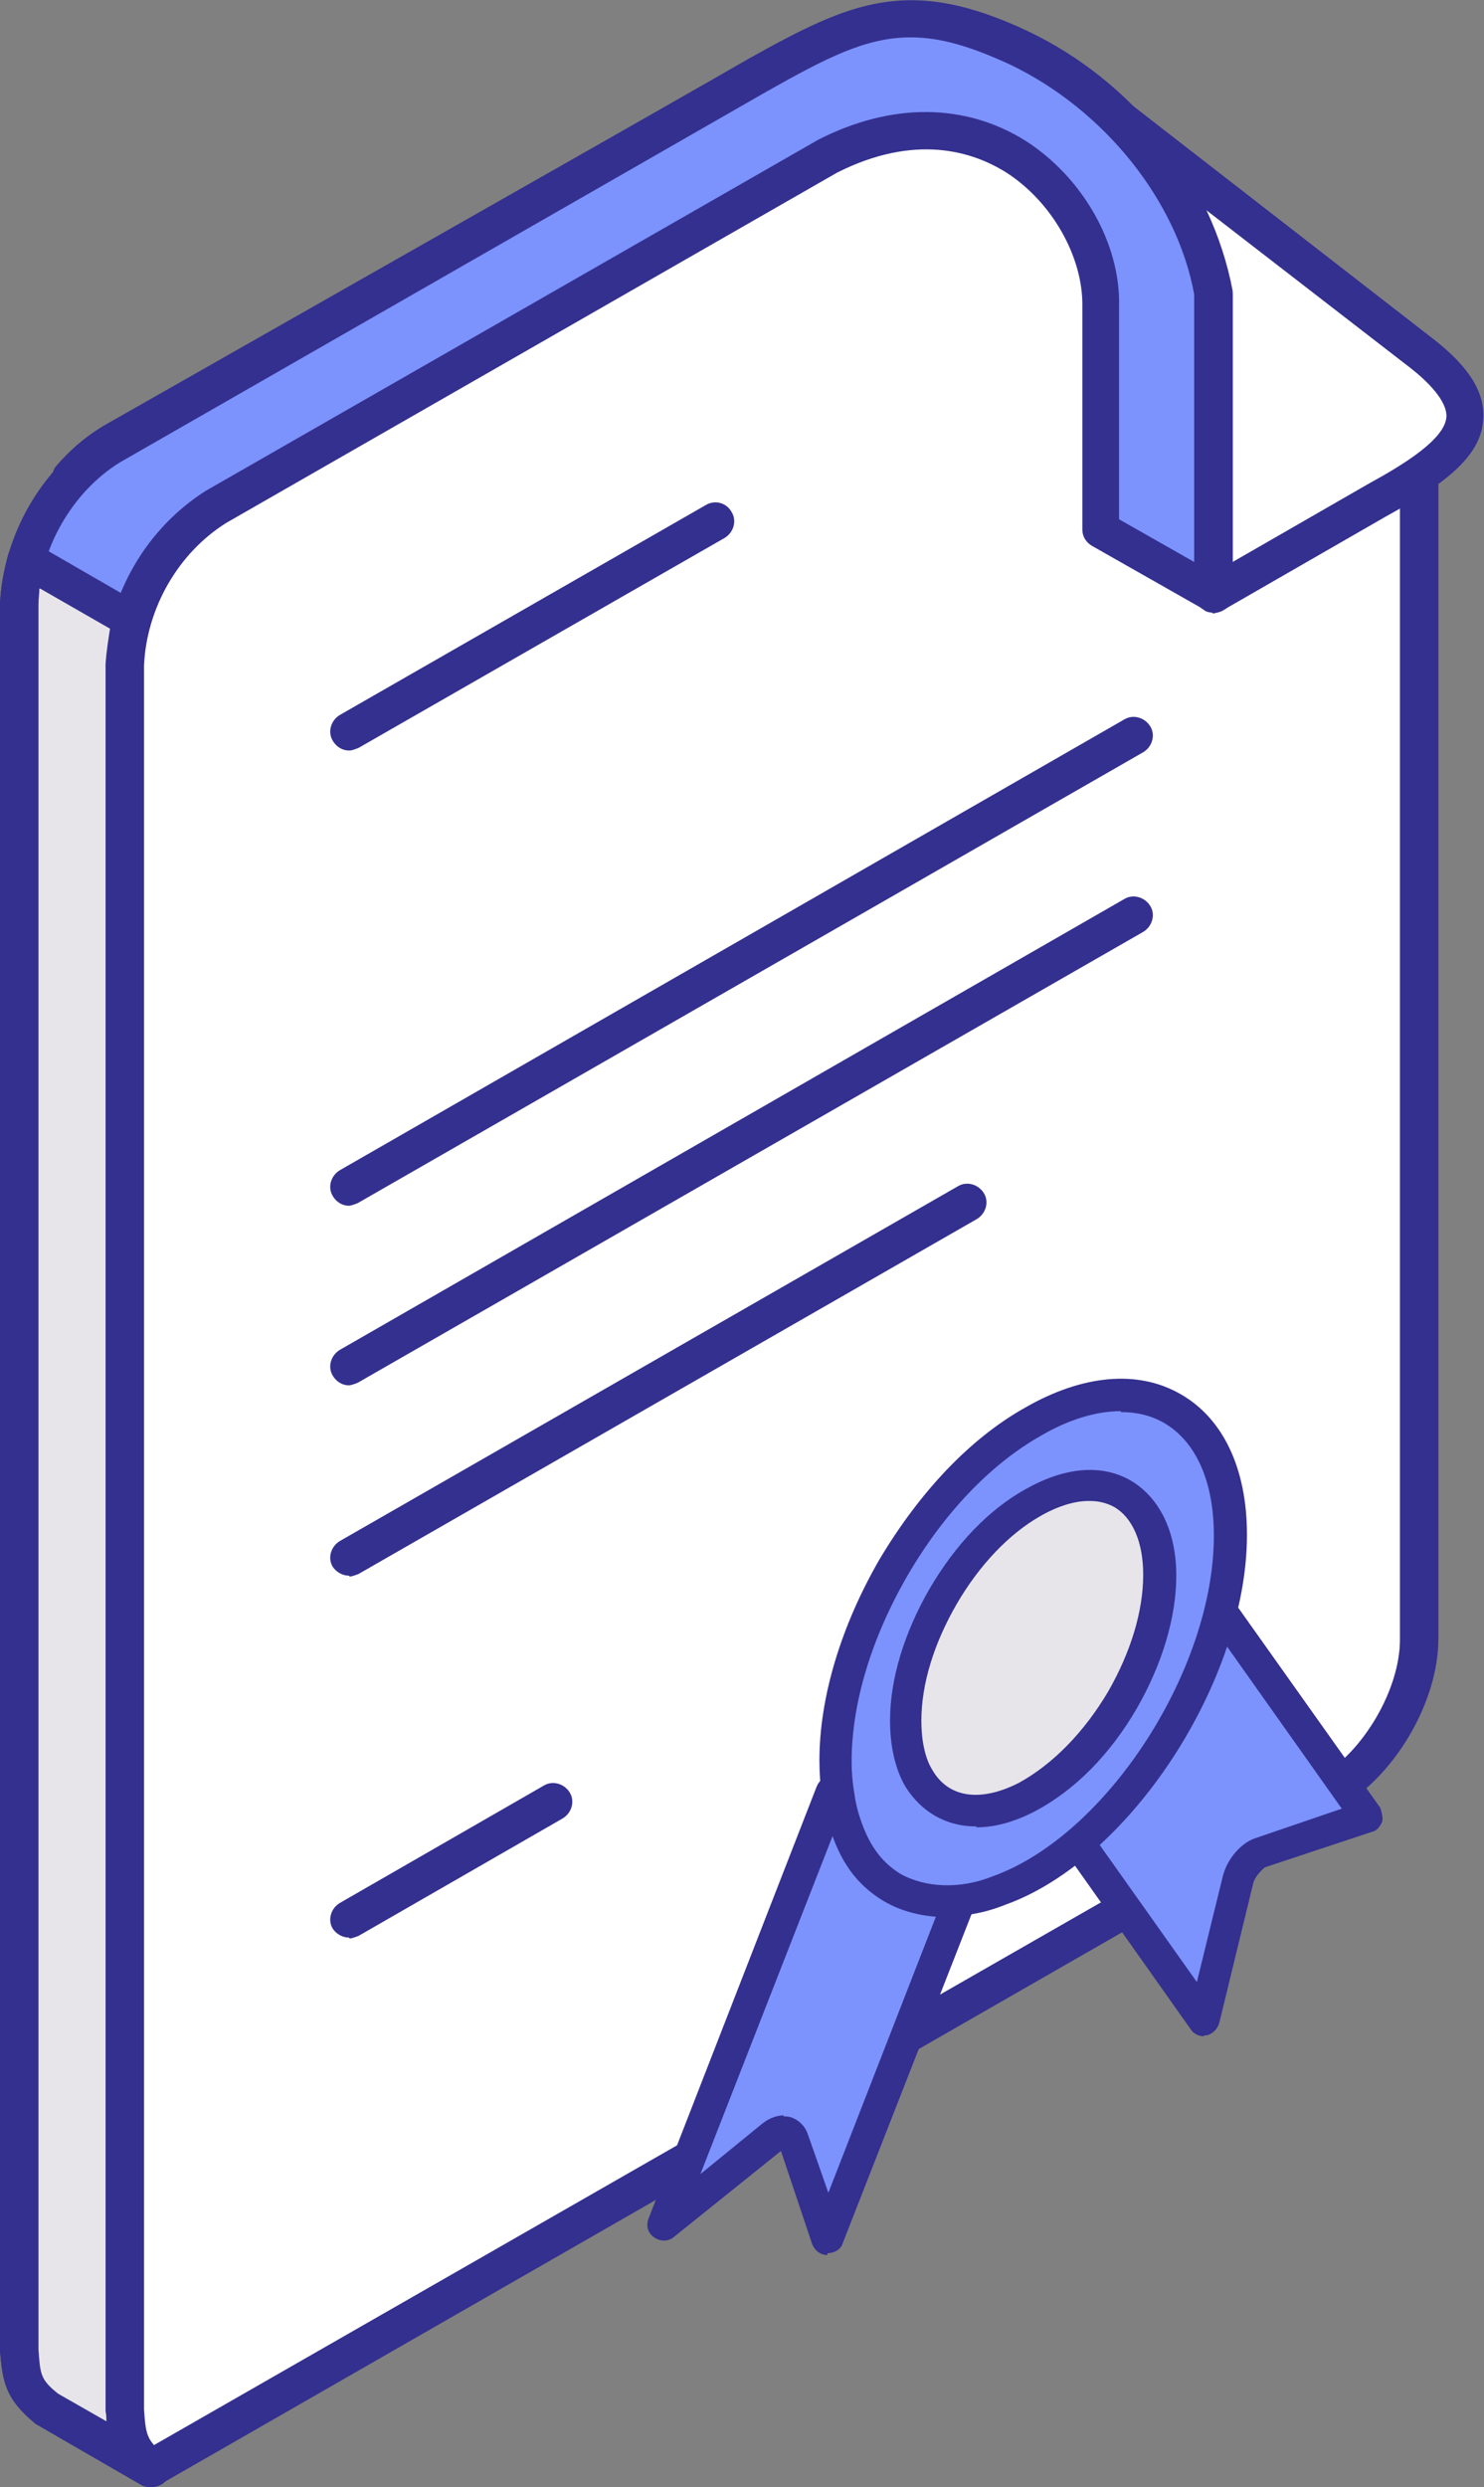
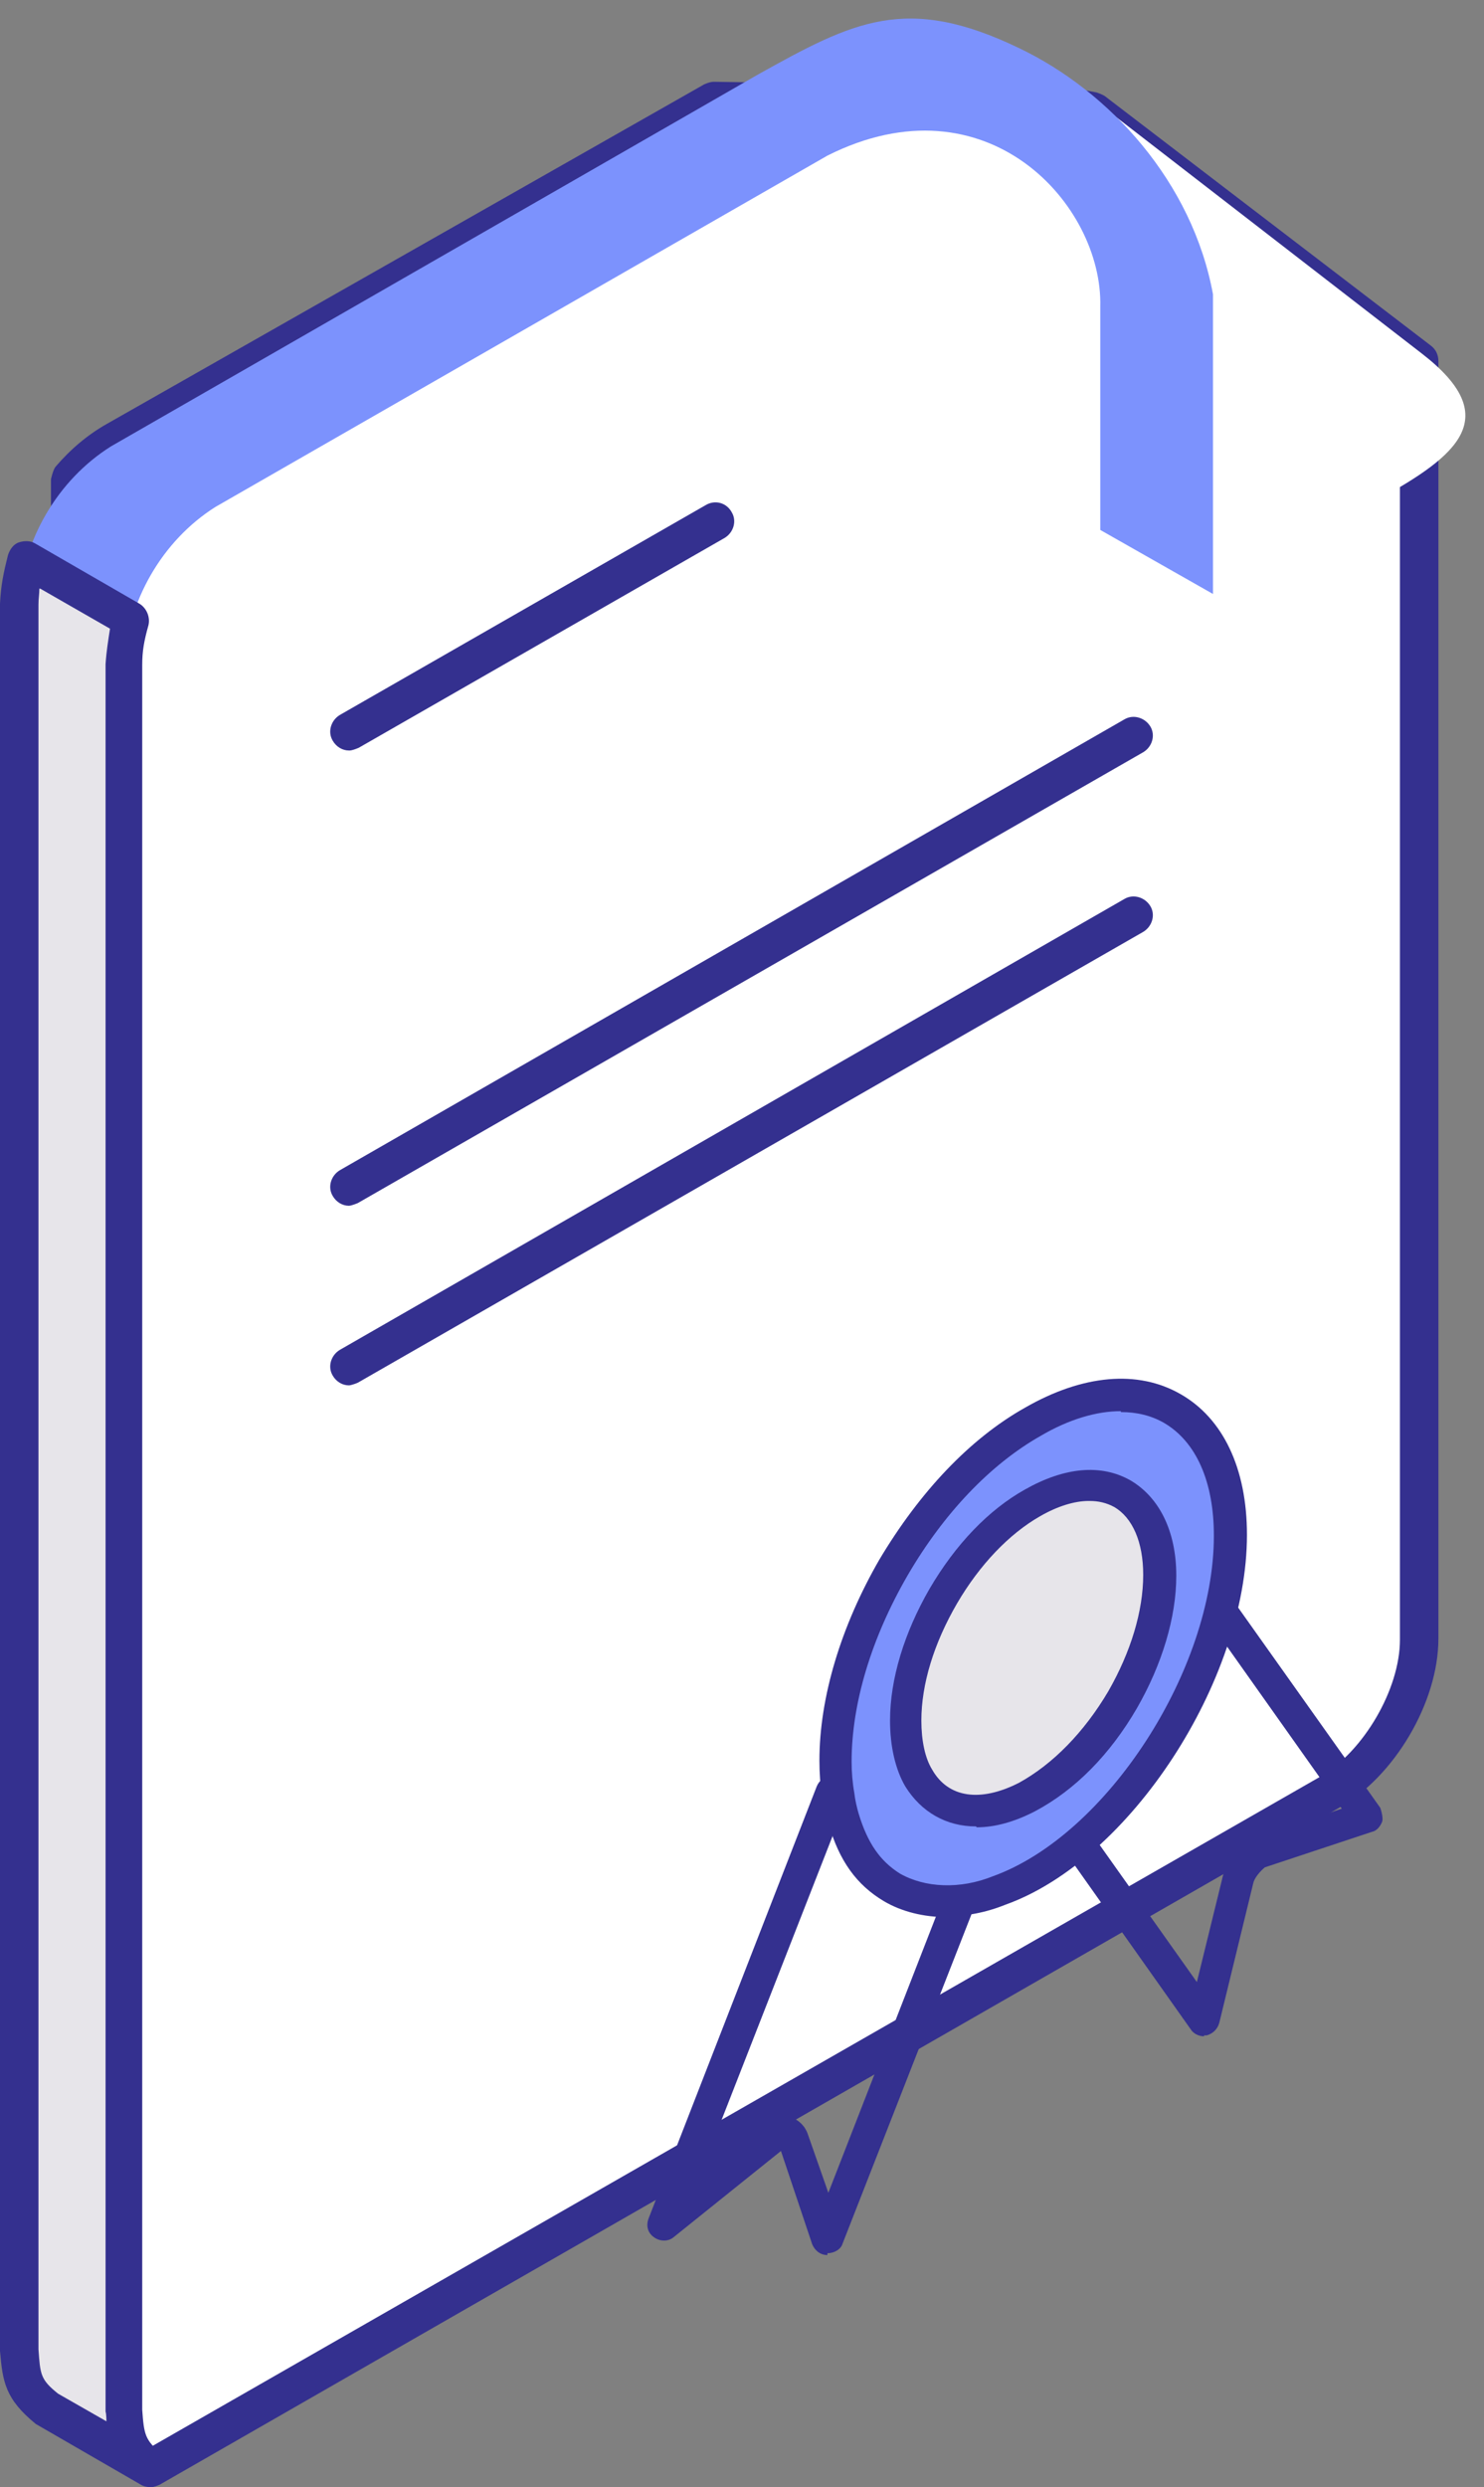
<svg xmlns="http://www.w3.org/2000/svg" width="37" height="62" viewBox="0 0 37 62" fill="none">
  <rect x="0" y="0" width="37" height="62" fill="#808080" stroke="none" />
  <g clip-path="url(#clip0_824_5610)">
    <path fill-rule="evenodd" clip-rule="evenodd" d="M1.762 59.628C2.319 60.315 3.011 61.002 3.769 61.535L33.164 44.688C34.368 44.001 35.372 42.272 35.372 40.875V9L27.231 2.771L26.607 2.638L17.775 2.483L2.899 10.995C2.475 11.239 2.096 11.549 1.762 11.948V59.628Z" fill="white" />
    <path fill-rule="evenodd" clip-rule="evenodd" d="M2.231 59.451C2.743 60.049 3.279 60.581 3.792 60.98L32.919 44.289C33.989 43.668 34.904 42.117 34.904 40.875V9.243L27.053 3.214L26.54 3.103L17.909 2.97L3.123 11.394C2.81 11.571 2.498 11.815 2.208 12.125V59.451H2.231ZM3.747 62C3.747 62 3.569 61.978 3.479 61.911C2.61 61.291 1.851 60.493 1.383 59.916C1.316 59.828 1.271 59.739 1.271 59.628V11.948C1.271 11.948 1.316 11.726 1.383 11.637C1.762 11.194 2.186 10.839 2.654 10.573L17.552 2.106C17.552 2.106 17.686 2.039 17.798 2.039L26.63 2.172L27.343 2.305C27.343 2.305 27.477 2.35 27.544 2.394L35.684 8.623C35.796 8.711 35.863 8.844 35.863 9V40.853C35.863 42.427 34.77 44.289 33.387 45.065L3.992 61.934C3.992 61.934 3.836 62 3.747 62Z" fill="#34308F" />
    <path fill-rule="evenodd" clip-rule="evenodd" d="M30.242 14.807L34.346 12.458C36.375 11.349 37.491 10.396 35.461 8.822L26.808 2.128L30.265 7.359V14.829L30.242 14.807Z" fill="white" />
-     <path fill-rule="evenodd" clip-rule="evenodd" d="M28.748 4.212L30.644 7.071C30.644 7.071 30.733 7.226 30.733 7.337V14.009L34.123 12.059C35.015 11.571 36.019 10.95 36.063 10.396C36.086 9.997 35.595 9.509 35.171 9.177L28.748 4.212ZM30.242 15.273C30.242 15.273 30.086 15.273 30.019 15.206C29.863 15.118 29.774 14.962 29.774 14.807V7.47L26.406 2.35C26.273 2.15 26.317 1.906 26.473 1.751C26.652 1.596 26.897 1.574 27.076 1.729L35.729 8.445C36.621 9.133 37.045 9.798 36.978 10.485C36.911 11.416 35.952 12.103 34.547 12.879L30.465 15.228C30.465 15.228 30.309 15.295 30.22 15.295L30.242 15.273Z" fill="#34308F" />
    <path fill-rule="evenodd" clip-rule="evenodd" d="M3.747 61.535L1.138 60.027C0.558 59.562 0.536 59.274 0.469 58.564V15.051C0.558 13.477 1.428 11.97 2.766 11.128L18.891 1.862C21.277 0.532 22.593 -0.155 25.403 1.197C27.678 2.283 29.73 4.544 30.243 7.337V14.807L27.433 13.211V7.648C27.5 5.098 24.6 1.884 20.63 3.879L5.375 12.635C4.037 13.477 3.167 15.007 3.1 16.558V60.072C3.145 60.781 3.19 61.069 3.747 61.535Z" fill="#7C92FD" />
-     <path fill-rule="evenodd" clip-rule="evenodd" d="M22.704 0.931C21.589 0.931 20.608 1.441 19.113 2.283L2.989 11.527C1.807 12.258 1.004 13.655 0.937 15.073V58.564C0.981 59.185 0.981 59.318 1.427 59.673L2.632 60.36C2.632 60.36 2.632 60.182 2.609 60.116V16.559C2.699 14.807 3.658 13.167 5.13 12.236L20.407 3.48C22.236 2.549 24.064 2.572 25.559 3.503C26.986 4.411 27.945 6.074 27.901 7.648V12.945L29.774 14.009V7.337C29.35 5.01 27.544 2.749 25.202 1.618C24.198 1.153 23.44 0.931 22.704 0.931ZM3.747 62C3.747 62 3.591 62 3.502 61.934L0.892 60.426C0.134 59.806 0.067 59.385 0 58.609V15.051C0.089 13.3 1.048 11.66 2.52 10.729L18.667 1.463C21.21 0.045 22.659 -0.62 25.626 0.776C28.28 2.04 30.22 4.522 30.733 7.249V14.807C30.733 14.985 30.644 15.14 30.51 15.207C30.376 15.295 30.198 15.295 30.042 15.207L27.232 13.611C27.075 13.522 26.986 13.367 26.986 13.211V7.648C27.008 6.406 26.228 5.032 25.09 4.301C24.243 3.769 22.816 3.325 20.875 4.301L5.643 13.034C4.438 13.788 3.658 15.162 3.591 16.581V60.072C3.635 60.692 3.658 60.825 4.081 61.18C4.26 61.335 4.304 61.601 4.171 61.801C4.081 61.934 3.925 62 3.791 62H3.747Z" fill="#34308F" />
    <path fill-rule="evenodd" clip-rule="evenodd" d="M3.747 61.535L1.138 60.027C0.558 59.562 0.536 59.274 0.469 58.564V15.051C0.491 14.63 0.558 14.342 0.669 13.943L3.279 15.45C3.167 15.849 3.123 16.137 3.1 16.558V60.072C3.145 60.781 3.19 61.069 3.747 61.535Z" fill="#E7E5EA" />
-     <path fill-rule="evenodd" clip-rule="evenodd" d="M0.981 14.674C0.981 14.807 0.959 14.918 0.959 15.073V58.564C1.004 59.185 1.004 59.318 1.45 59.672L2.654 60.36C2.654 60.36 2.654 60.182 2.632 60.116V16.558C2.654 16.226 2.699 15.96 2.743 15.672L1.004 14.674H0.981ZM3.747 62C3.747 62 3.591 62 3.502 61.934L0.892 60.426C0.134 59.806 0.067 59.384 0 58.608V15.051C0.022 14.586 0.089 14.275 0.201 13.832C0.245 13.699 0.335 13.566 0.468 13.522C0.602 13.477 0.758 13.477 0.87 13.544L3.479 15.051C3.658 15.162 3.747 15.384 3.702 15.583C3.591 15.982 3.546 16.226 3.546 16.581V60.072C3.591 60.692 3.613 60.825 4.037 61.18C4.215 61.335 4.26 61.601 4.126 61.8C4.037 61.934 3.881 62 3.747 62Z" fill="#34308F" />
-     <path fill-rule="evenodd" clip-rule="evenodd" d="M8.698 39.279C8.542 39.279 8.385 39.191 8.296 39.058C8.162 38.836 8.252 38.548 8.475 38.415L23.886 29.57C24.109 29.437 24.399 29.526 24.533 29.748C24.666 29.969 24.577 30.258 24.354 30.39L8.943 39.235C8.943 39.235 8.787 39.301 8.72 39.301L8.698 39.279Z" fill="#34308F" />
+     <path fill-rule="evenodd" clip-rule="evenodd" d="M0.981 14.674C0.981 14.807 0.959 14.918 0.959 15.073V58.564C1.004 59.185 1.004 59.318 1.45 59.672L2.654 60.36C2.654 60.36 2.654 60.182 2.632 60.116V16.558C2.654 16.226 2.699 15.96 2.743 15.672L1.004 14.674H0.981ZM3.747 62C3.747 62 3.591 62 3.502 61.934L0.892 60.426C0.134 59.806 0.067 59.384 0 58.608V15.051C0.022 14.586 0.089 14.275 0.201 13.832C0.245 13.699 0.335 13.566 0.468 13.522C0.602 13.477 0.758 13.477 0.87 13.544L3.479 15.051C3.658 15.162 3.747 15.384 3.702 15.583C3.591 15.982 3.546 16.226 3.546 16.581V60.072C3.591 60.692 3.613 60.825 4.037 61.18C4.215 61.335 4.26 61.601 4.126 61.8C4.037 61.934 3.881 62 3.747 62" fill="#34308F" />
    <path fill-rule="evenodd" clip-rule="evenodd" d="M8.698 34.535C8.542 34.535 8.385 34.447 8.296 34.292C8.162 34.07 8.252 33.782 8.475 33.649L28.034 22.41C28.257 22.277 28.547 22.366 28.681 22.588C28.815 22.809 28.725 23.098 28.502 23.231L8.921 34.469C8.921 34.469 8.765 34.535 8.698 34.535Z" fill="#34308F" />
    <path fill-rule="evenodd" clip-rule="evenodd" d="M8.698 30.058C8.542 30.058 8.385 29.969 8.296 29.814C8.162 29.593 8.252 29.304 8.475 29.171L28.034 17.933C28.257 17.8 28.547 17.889 28.681 18.11C28.815 18.332 28.725 18.62 28.502 18.753L8.921 29.991C8.921 29.991 8.765 30.058 8.698 30.058Z" fill="#34308F" />
-     <path fill-rule="evenodd" clip-rule="evenodd" d="M8.698 48.301C8.542 48.301 8.385 48.212 8.296 48.079C8.162 47.858 8.252 47.569 8.475 47.437L13.56 44.511C13.783 44.377 14.073 44.466 14.207 44.688C14.34 44.91 14.251 45.198 14.028 45.331L8.943 48.257C8.943 48.257 8.787 48.323 8.72 48.323L8.698 48.301Z" fill="#34308F" />
    <path fill-rule="evenodd" clip-rule="evenodd" d="M8.698 18.709C8.542 18.709 8.385 18.62 8.296 18.465C8.162 18.243 8.252 17.955 8.475 17.822L17.596 12.591C17.82 12.457 18.109 12.524 18.243 12.768C18.377 12.989 18.288 13.278 18.065 13.411L8.943 18.642C8.943 18.642 8.787 18.709 8.72 18.709H8.698Z" fill="#34308F" />
-     <path fill-rule="evenodd" clip-rule="evenodd" d="M16.549 55.461L19.225 53.288C19.471 53.089 19.694 53.111 19.783 53.333L20.63 55.838L24.422 46.129C22.905 46.683 21.322 46.239 20.742 44.688C19.337 48.279 17.932 51.87 16.549 55.461ZM26.273 45.065L30.02 50.362L30.867 46.882C30.934 46.572 31.179 46.284 31.425 46.217L34.101 45.331L33.187 44.023C33.187 44.023 33.142 44.001 33.142 43.978L29.953 39.456C29.373 41.562 27.99 43.735 26.273 45.087V45.065Z" fill="#7C92FD" />
    <path fill-rule="evenodd" clip-rule="evenodd" d="M26.808 45.131L29.841 49.41L30.488 46.772C30.599 46.328 30.956 45.929 31.313 45.819L33.454 45.087L30.064 40.299C29.395 42.139 28.213 43.912 26.808 45.131ZM30.02 50.762C29.886 50.762 29.752 50.695 29.685 50.584L25.938 45.286C25.805 45.109 25.849 44.888 26.005 44.755C27.611 43.491 28.949 41.407 29.529 39.324C29.574 39.169 29.685 39.058 29.841 39.035C29.997 39.013 30.154 39.08 30.243 39.191L34.413 45.065C34.413 45.065 34.502 45.309 34.458 45.419C34.413 45.53 34.324 45.641 34.213 45.663L31.536 46.55C31.536 46.55 31.291 46.749 31.246 46.949L30.399 50.429C30.354 50.584 30.243 50.695 30.087 50.739C30.064 50.739 30.042 50.739 30.02 50.739V50.762ZM19.537 52.757C19.537 52.757 19.649 52.757 19.716 52.779C19.917 52.845 20.073 53.001 20.14 53.2L20.653 54.663L23.753 46.705C23.084 46.816 22.392 46.727 21.812 46.461C21.411 46.262 21.054 45.996 20.809 45.641L17.463 54.197L18.958 52.978C19.136 52.823 19.337 52.734 19.537 52.734V52.757ZM20.63 56.215C20.452 56.215 20.318 56.104 20.251 55.949L19.471 53.621L16.794 55.771C16.66 55.882 16.46 55.882 16.304 55.771C16.148 55.66 16.103 55.483 16.17 55.306L20.363 44.533C20.43 44.378 20.541 44.289 20.742 44.289C20.92 44.289 21.054 44.4 21.121 44.555C21.322 45.109 21.678 45.508 22.169 45.73C22.771 46.018 23.53 46.018 24.288 45.73C24.444 45.685 24.6 45.73 24.712 45.841C24.823 45.952 24.868 46.107 24.801 46.24L21.009 55.926C20.965 56.082 20.786 56.17 20.63 56.17V56.215Z" fill="#34308F" />
    <path fill-rule="evenodd" clip-rule="evenodd" d="M29.217 35.112C28.325 34.602 27.098 34.669 25.738 35.444C24.4 36.22 23.173 37.528 22.303 39.035V39.08C21.389 40.609 20.854 42.338 20.854 43.89C20.854 44.178 20.854 44.466 20.92 44.71C20.92 44.91 20.987 45.109 21.032 45.309C21.277 46.084 21.612 46.639 22.236 47.015C22.972 47.437 23.909 47.503 24.913 47.104C27.923 46.018 30.667 41.696 30.667 38.237C30.667 36.686 30.131 35.6 29.239 35.09L29.217 35.112Z" fill="#7C92FD" />
    <path fill-rule="evenodd" clip-rule="evenodd" d="M27.946 35.178C27.343 35.178 26.652 35.378 25.938 35.799C24.689 36.508 23.53 37.728 22.638 39.257C21.723 40.831 21.233 42.471 21.233 43.912C21.233 44.178 21.255 44.444 21.299 44.688C21.322 44.887 21.366 45.065 21.411 45.22C21.634 45.951 21.946 46.395 22.437 46.705C23.061 47.06 23.931 47.104 24.756 46.772C27.589 45.752 30.265 41.629 30.265 38.282C30.265 36.93 29.819 35.932 29.016 35.467C28.704 35.289 28.347 35.201 27.946 35.201V35.178ZM23.597 47.791C23.039 47.791 22.482 47.658 22.035 47.392C21.366 46.993 20.92 46.395 20.653 45.442C20.586 45.22 20.541 44.998 20.497 44.777C20.452 44.511 20.43 44.2 20.43 43.89C20.43 42.316 20.965 40.543 21.924 38.88C22.928 37.196 24.177 35.866 25.559 35.09C26.987 34.27 28.369 34.137 29.44 34.757C30.488 35.356 31.09 36.597 31.09 38.26C31.09 41.895 28.169 46.373 25.069 47.481C24.578 47.68 24.087 47.769 23.619 47.769L23.597 47.791Z" fill="#34308F" />
    <path fill-rule="evenodd" clip-rule="evenodd" d="M27.968 37.24C27.41 36.907 26.607 36.952 25.737 37.462C24.867 37.949 24.087 38.814 23.507 39.767V39.811C22.927 40.786 22.57 41.895 22.57 42.914C22.57 43.447 22.682 43.978 22.905 44.333C23.418 45.22 24.444 45.397 25.581 44.799C26.473 44.311 27.321 43.513 27.968 42.383C28.57 41.341 28.904 40.255 28.904 39.279C28.904 38.304 28.547 37.572 27.968 37.24Z" fill="#E7E5EA" />
    <path fill-rule="evenodd" clip-rule="evenodd" d="M27.143 37.417C26.786 37.417 26.362 37.55 25.938 37.794C25.158 38.237 24.422 39.013 23.864 39.967C23.284 40.964 22.972 41.984 22.972 42.892C22.972 43.38 23.061 43.823 23.24 44.112C23.641 44.821 24.444 44.932 25.403 44.444C26.25 43.979 27.031 43.181 27.633 42.161C28.191 41.186 28.503 40.166 28.503 39.257C28.503 38.437 28.235 37.839 27.789 37.572C27.589 37.462 27.388 37.417 27.165 37.417H27.143ZM24.332 45.53C23.596 45.53 22.972 45.176 22.571 44.533C22.325 44.112 22.191 43.535 22.191 42.892C22.191 41.851 22.548 40.698 23.173 39.612C23.82 38.504 24.645 37.639 25.559 37.129C26.54 36.575 27.455 36.486 28.191 36.907C28.904 37.329 29.328 38.171 29.328 39.279C29.328 40.321 28.971 41.496 28.347 42.582C27.678 43.735 26.808 44.621 25.804 45.153C25.291 45.419 24.801 45.552 24.355 45.552L24.332 45.53Z" fill="#34308F" />
  </g>
  <defs>
    <clipPath id="clip0_824_5610">
      <rect width="37" height="62" fill="white" />
    </clipPath>
  </defs>
</svg>